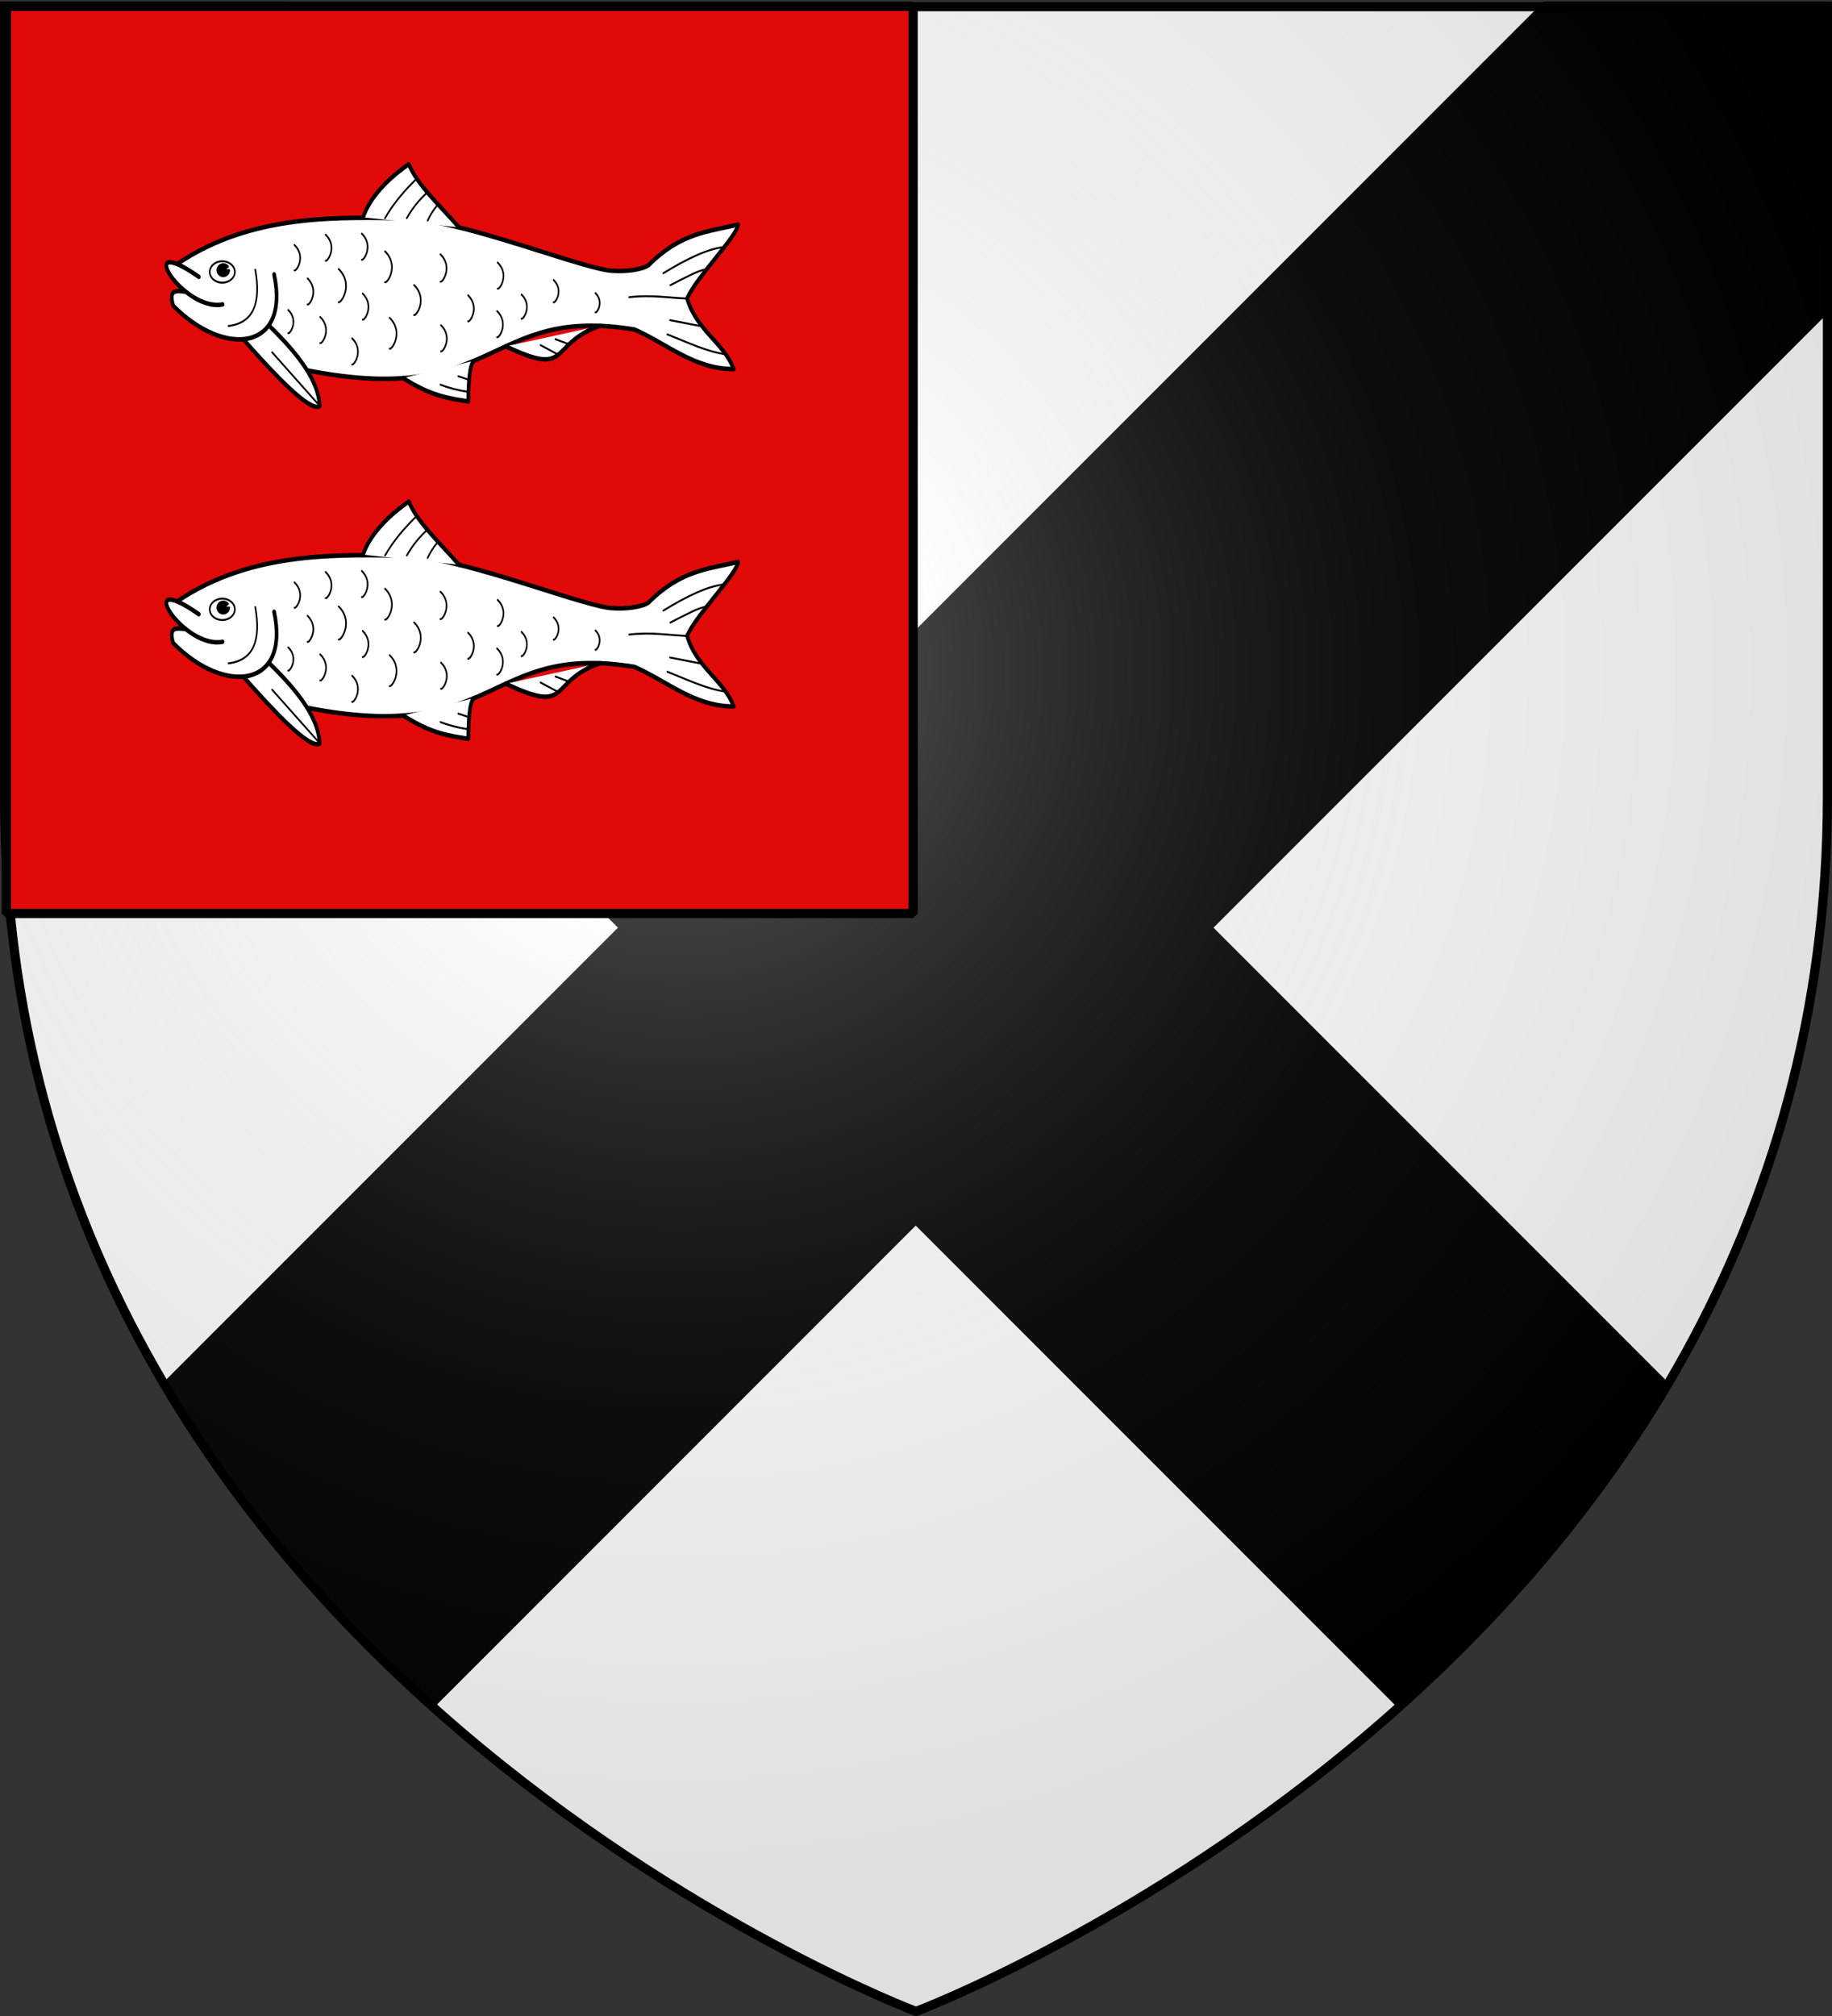
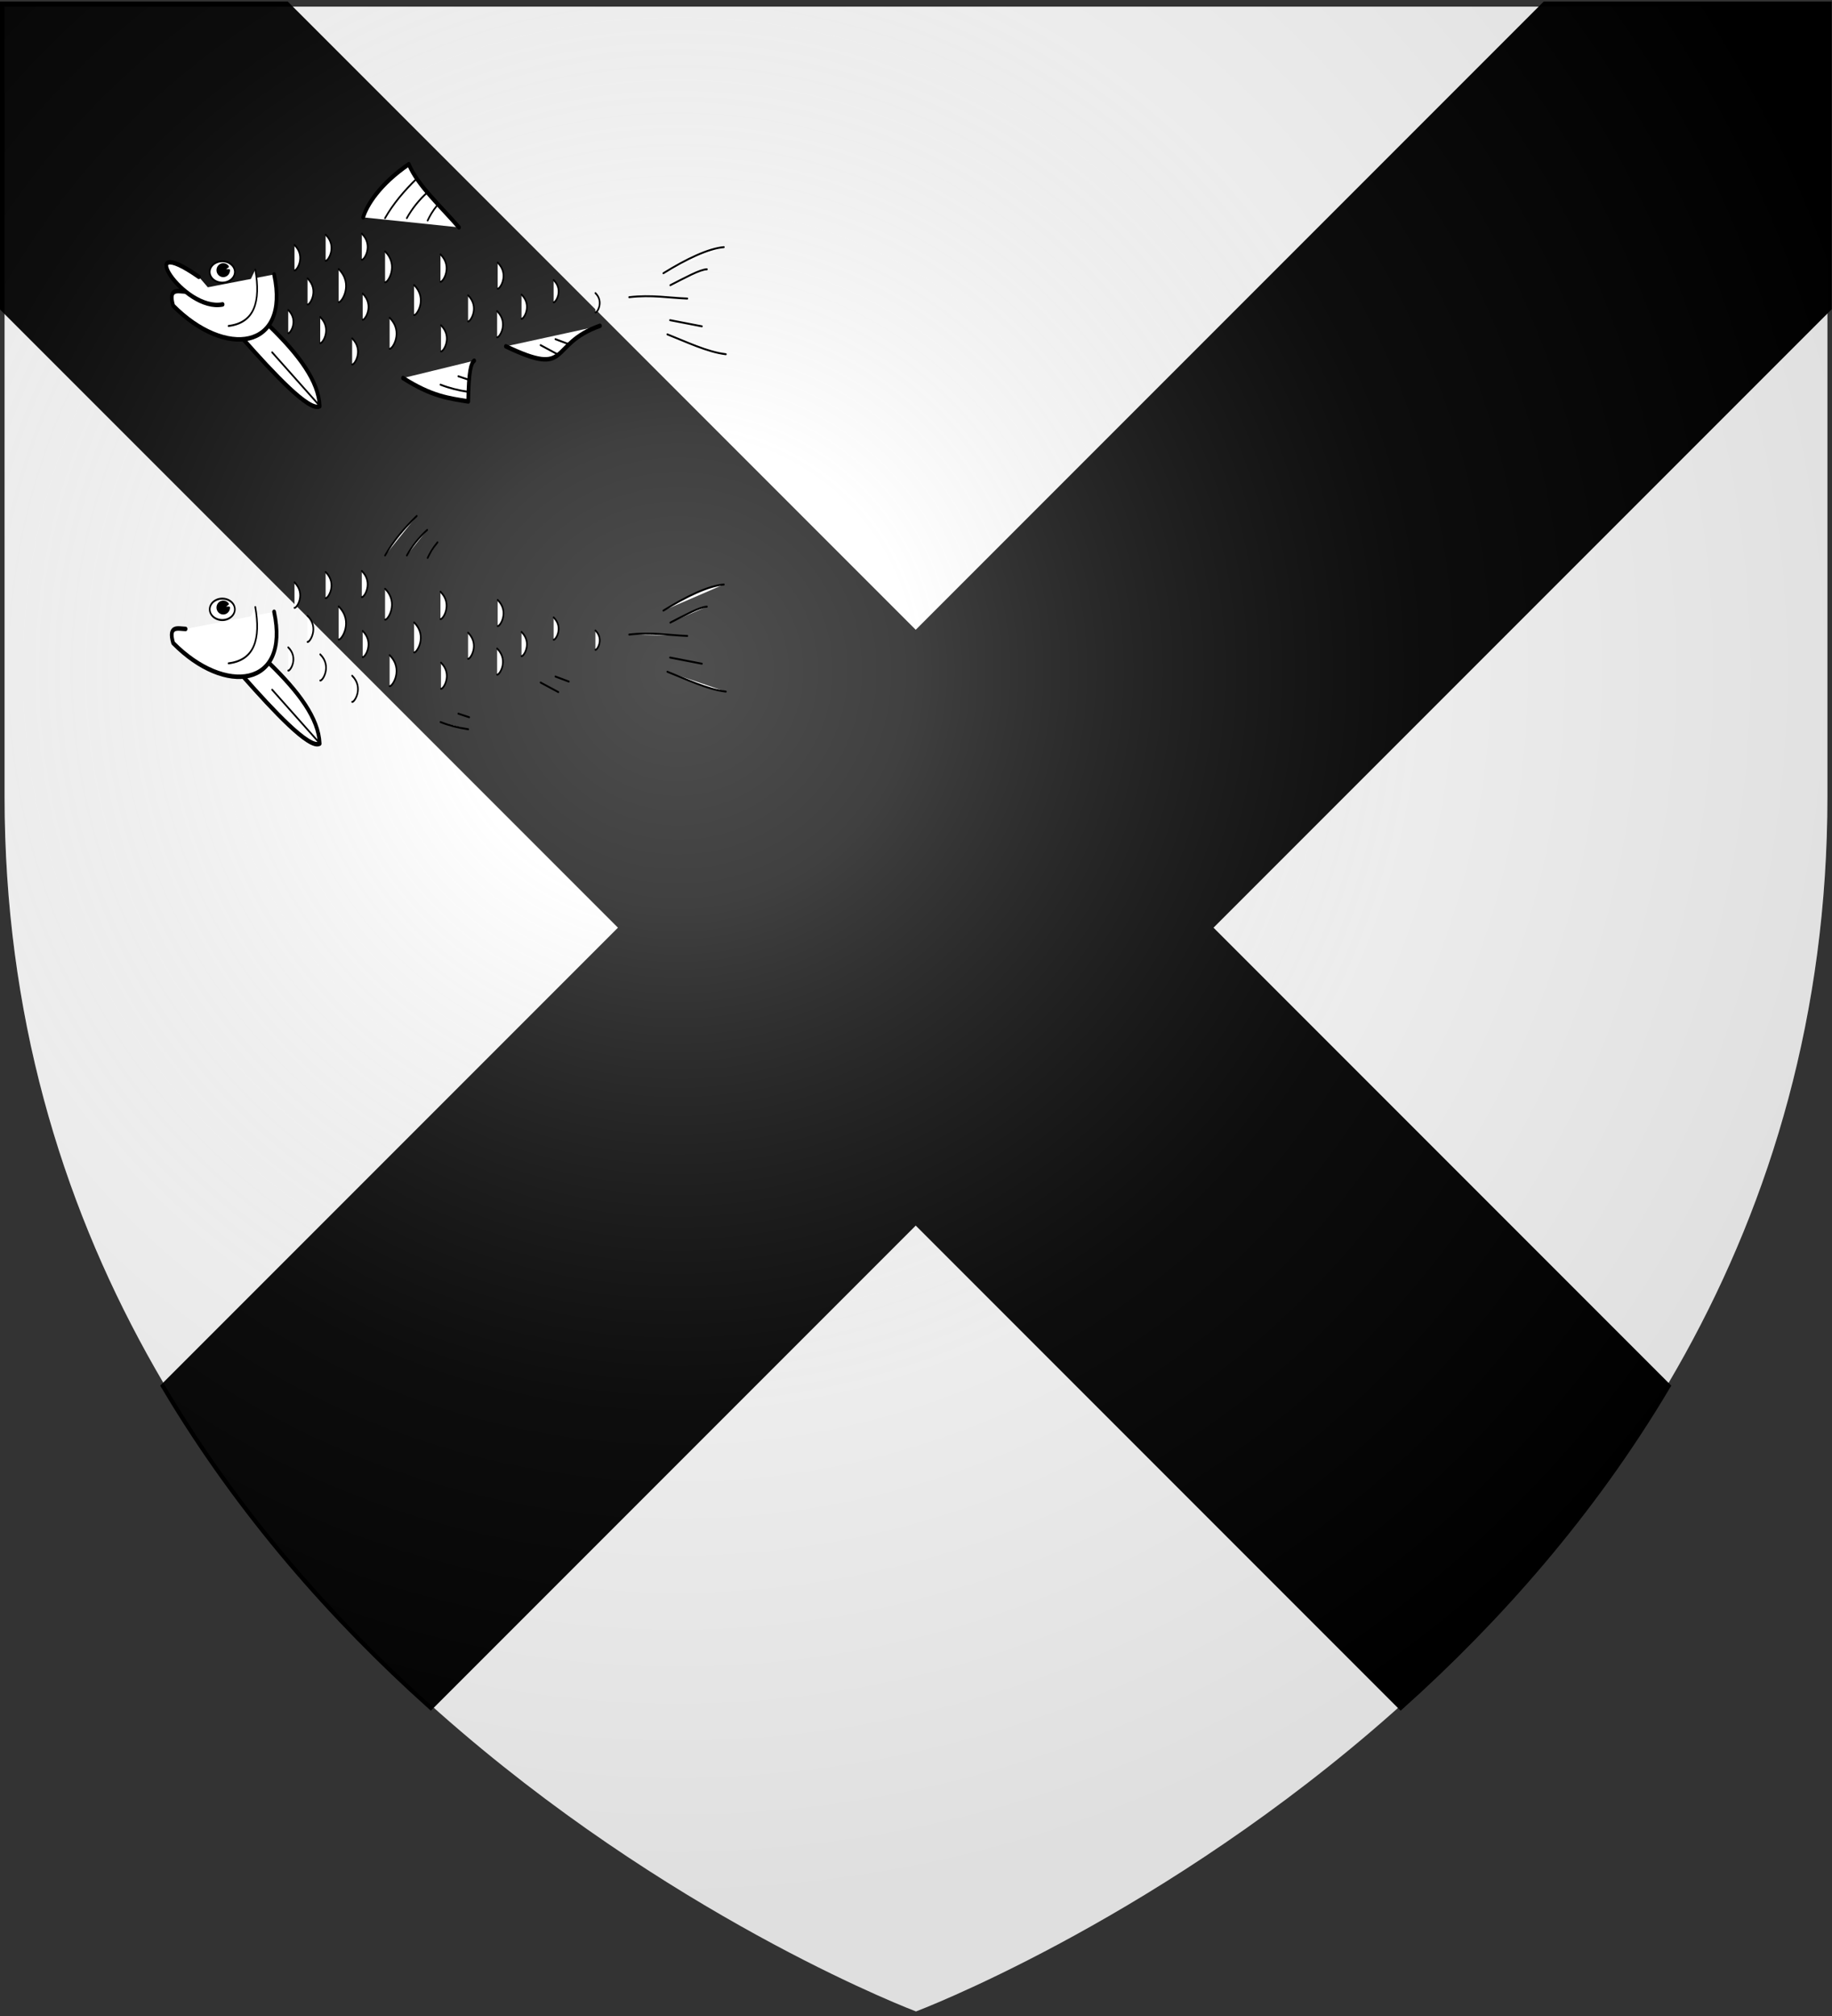
<svg xmlns="http://www.w3.org/2000/svg" xmlns:xlink="http://www.w3.org/1999/xlink" width="600" height="660" version="1.0">
  <rect width="100%" height="100%" fill="#333333" stroke="none" />
  <defs>
    <radialGradient xlink:href="#a" id="b" cx="221.445" cy="226.331" r="300" fx="221.445" fy="226.331" gradientTransform="matrix(1.353 0 0 1.349 -77.63 -85.747)" gradientUnits="userSpaceOnUse" />
    <linearGradient id="a">
      <stop offset="0" style="stop-color:#fff;stop-opacity:.314" />
      <stop offset=".19" style="stop-color:#fff;stop-opacity:.251" />
      <stop offset=".6" style="stop-color:#6b6b6b;stop-opacity:.125" />
      <stop offset="1" style="stop-color:#000;stop-opacity:.125" />
    </linearGradient>
  </defs>
  <g style="display:inline">
    <path d="M300 658.5s298.5-112.32 298.5-397.772V2.176H1.5v258.552C1.5 546.18 300 658.5 300 658.5" style="fill:#fff;fill-opacity:1;fill-rule:evenodd;stroke:none;stroke-width:1px;stroke-linecap:butt;stroke-linejoin:miter;stroke-opacity:1" />
    <g style="fill:#000;fill-opacity:1">
      <g style="fill:#000;fill-opacity:1">
        <path d="M1.5 26.936v98.594l203.094 203.094L54.438 478.78c24.649 41.455 55.338 75.993 86.687 104.125L300 424.03l158.875 158.875c31.349-28.132 62.039-62.67 86.688-104.125L395.405 328.624 598.5 125.53V26.936h-92.219L300 233.218 93.719 26.935z" style="opacity:1;fill:#000;fill-opacity:1;fill-rule:evenodd;stroke:#000;stroke-width:3;stroke-linecap:butt;stroke-linejoin:miter;stroke-miterlimit:4;stroke-dasharray:none;stroke-opacity:1;display:inline" transform="translate(-.089 -24.918)" />
      </g>
    </g>
  </g>
  <path d="M300 658.5s298.5-112.32 298.5-397.772V2.176H1.5v258.552C1.5 546.18 300 658.5 300 658.5" style="opacity:1;fill:url(#b);fill-opacity:1;fill-rule:evenodd;stroke:none;stroke-width:1px;stroke-linecap:butt;stroke-linejoin:miter;stroke-opacity:1" />
-   <path d="M300 658.5S1.5 546.18 1.5 260.728V2.176h597v258.552C598.5 546.18 300 658.5 300 658.5z" style="opacity:1;fill:none;fill-opacity:1;fill-rule:evenodd;stroke:#000;stroke-width:3;stroke-linecap:butt;stroke-linejoin:miter;stroke-miterlimit:4;stroke-dasharray:none;stroke-opacity:1" />
-   <path d="M2.087 150.57V2.087h296.967v296.967H2.087z" style="fill:#e20909;fill-opacity:1;fill-rule:nonzero;stroke:#000;stroke-width:3.033;stroke-linecap:round;stroke-linejoin:bevel;stroke-miterlimit:4;stroke-opacity:1;stroke-dasharray:none;stroke-dashoffset:0;display:inline" />
-   <path d="M400.269 465.323c30.433-17.057 66.205-15.542 94.241-15.146 25.712 1.983 71.3 17.42 81.673 17.453 5.075.291 11.394-.385 14.123-1.869 13.12-10.928 24.466-11.205 36.157-13.559-.398 3.886-16.808 17.515-20.581 24.626 3.609 10.506 15.131 15.096 18.776 23.569-15.773.055-27.017-8.503-39.948-13.183-60.084-8.232-54.45 26.307-132.229 13.583" style="fill:#fff;fill-opacity:1;fill-rule:evenodd;stroke:#000;stroke-width:1.5;stroke-linecap:round;stroke-linejoin:round;stroke-miterlimit:4;stroke-opacity:1;stroke-dasharray:none" transform="matrix(.812 0 0 .982 -266.937 -370.552)" />
  <path d="M437.214 485.864c12.128 9.759 20.032 18.486 20.46 26.917-4.055 1.974-18.545-10.85-30.927-22.422" style="fill:#fff;fill-opacity:1;fill-rule:evenodd;stroke:#000;stroke-width:1.5;stroke-linecap:round;stroke-linejoin:round;stroke-miterlimit:4;stroke-opacity:1;stroke-dasharray:none" transform="matrix(.812 0 0 .982 -266.937 -370.552)" />
  <path d="M439.298 468.838c6.518 25.298-19.773 27.984-40.718 10.416-2.107-6.045 2.035-4.773 5.02-4.707M475.223 449.808c1.464-4.101 6.704-11.071 18.405-17.722 3.369 6.924 12.999 14.139 20.235 21.063" style="fill:#fff;fill-opacity:1;fill-rule:evenodd;stroke:#000;stroke-width:1.5;stroke-linecap:round;stroke-linejoin:round;stroke-miterlimit:4;stroke-opacity:1;stroke-dasharray:none" transform="matrix(.812 0 0 .982 -266.937 -370.552)" />
  <path d="M431.708 467.24c2.25 10.642-.271 17.707-10.786 18.776" style="fill:#fff;fill-opacity:1;fill-rule:evenodd;stroke:#000;stroke-width:.646;stroke-linecap:round;stroke-linejoin:round;stroke-miterlimit:4;stroke-opacity:1;stroke-dasharray:none" transform="matrix(.812 0 0 .982 -266.937 -370.552)" />
  <path d="M418.525 478.825c-15.811 2.627-36.752-24.879-9.587-9.188M532.777 492.807c26.748 10.536 16.728-.654 37.944-6.842M491.296 503.382c11.763 6.215 18.67 6.752 26.3 7.801.162-10.27 1.181-12.81 2.398-13.582" style="fill:#fff;fill-opacity:1;fill-rule:evenodd;stroke:#000;stroke-width:1.5;stroke-linecap:round;stroke-linejoin:round;stroke-miterlimit:4;stroke-opacity:1;stroke-dasharray:none" transform="matrix(.812 0 0 .982 -266.937 -370.552)" />
  <path d="M420.977 468a6.861 4.828 0 1 1-13.723 0 6.861 4.828 0 1 1 13.723 0" style="fill:#fff;fill-opacity:1;stroke:#000;stroke-width:.875;stroke-linecap:round;stroke-linejoin:round;stroke-miterlimit:4;stroke-opacity:1;stroke-dasharray:none" transform="matrix(.599 0 0 .725 -175.255 -250.263)" />
  <path d="M452.55 459.067a3.248 2.707 0 1 1-.629-1.6l-2.62 1.6z" style="fill:#000;fill-opacity:1;stroke:#000;stroke-width:.875;stroke-linecap:round;stroke-linejoin:round;stroke-miterlimit:4;stroke-opacity:1;stroke-dasharray:none" transform="matrix(.599 0 0 .725 -196.013 -244.378)" />
  <path d="M605.97 476.879c-7.223-.206-14.465-1.324-23.47-.45M613.872 467.124c-2.8.03-9.007 2.9-14.781 5.31M620.699 459.737c-6.214.443-15.11 3.945-24.404 8.702M621.512 495.436c-7.457-.717-16.163-4.207-23.62-6.624M611.837 486.139c-4.128-.666-8.72-1.39-12.848-2.056M496.824 436.88c-5.103 4.113-9.536 8.45-12.784 13.182M501.05 441.528c-3.297 2.48-6.162 5.436-8.221 8.534M505.213 445.668c-2.133 2.132-3.073 3.667-3.995 5.193M438.5 494.804l19.065 17.736M506.411 505.59c3.409 1.12 7.158 1.897 11.186 2.397M513.602 502.794l4.394 1.198M546.759 492.407l7.19 3.196M552.751 490.41l5.425 1.685M447.517 459.013c4.683 3.829.874 8.736 0 8.496M452.783 470.16c4.8 3.926.895 8.955 0 8.71M460.088 455.575c4.8 3.925.895 8.954 0 8.709M465.336 467.047c6.082 4.974 1.135 11.347 0 11.036M444.998 480.692c4.263 3.486.795 7.954 0 7.736M457.905 483.031c4.8 3.925.896 8.954 0 8.708M475.022 475.22c4.8 3.924.895 8.953 0 8.708M470.772 490.153c4.799 3.925.895 8.954 0 8.709M474.677 455.23c4.8 3.925.896 8.955 0 8.709M484.05 461.157c5.674 4.64 1.058 10.585 0 10.295M485.89 483.292c5.693 4.655 1.061 10.621 0 10.33M495.755 472.372c5.515 4.51 1.029 10.288 0 10.006M506.402 462.141c5.032 4.116.939 9.39 0 9.132M506.613 485.788c4.8 3.925.896 8.954 0 8.708M517.527 475.794c4.8 3.924.895 8.954 0 8.708M529.474 464.88c4.8 3.925.896 8.954 0 8.709M529.244 481.078c4.8 3.925.896 8.954 0 8.708M539.096 475.551c4.442 3.633.83 8.288 0 8.06M552.05 470.714c4.085 3.34.762 7.62 0 7.411M568.896 475.06c3.548 2.902.662 6.62 0 6.439" style="fill:#fff;fill-opacity:1;fill-rule:evenodd;stroke:#000;stroke-width:.646;stroke-linecap:round;stroke-linejoin:round;stroke-miterlimit:4;stroke-opacity:1;stroke-dasharray:none" transform="matrix(.812 0 0 .982 -266.937 -370.552)" />
-   <path d="M400.269 465.323c30.433-17.057 66.205-15.542 94.241-15.146 25.712 1.983 71.3 17.42 81.673 17.453 5.075.291 11.394-.385 14.123-1.869 13.12-10.928 24.466-11.205 36.157-13.559-.398 3.886-16.808 17.515-20.581 24.626 3.609 10.506 15.131 15.096 18.776 23.569-15.773.055-27.017-8.503-39.948-13.183-60.084-8.232-54.45 26.307-132.229 13.583" style="fill:#fff;fill-opacity:1;fill-rule:evenodd;stroke:#000;stroke-width:1.5;stroke-linecap:round;stroke-linejoin:round;stroke-miterlimit:4;stroke-opacity:1;stroke-dasharray:none" transform="matrix(.812 0 0 .982 -266.937 -260.102)" />
  <path d="M437.214 485.864c12.128 9.759 20.032 18.486 20.46 26.917-4.055 1.974-18.545-10.85-30.927-22.422" style="fill:#fff;fill-opacity:1;fill-rule:evenodd;stroke:#000;stroke-width:1.5;stroke-linecap:round;stroke-linejoin:round;stroke-miterlimit:4;stroke-opacity:1;stroke-dasharray:none" transform="matrix(.812 0 0 .982 -266.937 -260.102)" />
-   <path d="M439.298 468.838c6.518 25.298-19.773 27.984-40.718 10.416-2.107-6.045 2.035-4.773 5.02-4.707M475.223 449.808c1.464-4.101 6.704-11.071 18.405-17.722 3.369 6.924 12.999 14.139 20.235 21.063" style="fill:#fff;fill-opacity:1;fill-rule:evenodd;stroke:#000;stroke-width:1.5;stroke-linecap:round;stroke-linejoin:round;stroke-miterlimit:4;stroke-opacity:1;stroke-dasharray:none" transform="matrix(.812 0 0 .982 -266.937 -260.102)" />
+   <path d="M439.298 468.838c6.518 25.298-19.773 27.984-40.718 10.416-2.107-6.045 2.035-4.773 5.02-4.707M475.223 449.808" style="fill:#fff;fill-opacity:1;fill-rule:evenodd;stroke:#000;stroke-width:1.5;stroke-linecap:round;stroke-linejoin:round;stroke-miterlimit:4;stroke-opacity:1;stroke-dasharray:none" transform="matrix(.812 0 0 .982 -266.937 -260.102)" />
  <path d="M431.708 467.24c2.25 10.642-.271 17.707-10.786 18.776" style="fill:#fff;fill-opacity:1;fill-rule:evenodd;stroke:#000;stroke-width:.646;stroke-linecap:round;stroke-linejoin:round;stroke-miterlimit:4;stroke-opacity:1;stroke-dasharray:none" transform="matrix(.812 0 0 .982 -266.937 -260.102)" />
-   <path d="M418.525 478.825c-15.811 2.627-36.752-24.879-9.587-9.188M532.777 492.807c26.748 10.536 16.728-.654 37.944-6.842M491.296 503.382c11.763 6.215 18.67 6.752 26.3 7.801.162-10.27 1.181-12.81 2.398-13.582" style="fill:#fff;fill-opacity:1;fill-rule:evenodd;stroke:#000;stroke-width:1.5;stroke-linecap:round;stroke-linejoin:round;stroke-miterlimit:4;stroke-opacity:1;stroke-dasharray:none" transform="matrix(.812 0 0 .982 -266.937 -260.102)" />
  <path d="M420.977 468a6.861 4.828 0 1 1-13.723 0 6.861 4.828 0 1 1 13.723 0" style="fill:#fff;fill-opacity:1;stroke:#000;stroke-width:.875;stroke-linecap:round;stroke-linejoin:round;stroke-miterlimit:4;stroke-opacity:1;stroke-dasharray:none" transform="matrix(.599 0 0 .725 -175.255 -139.814)" />
  <path d="M452.55 459.067a3.248 2.707 0 1 1-.629-1.6l-2.62 1.6z" style="fill:#000;fill-opacity:1;stroke:#000;stroke-width:.875;stroke-linecap:round;stroke-linejoin:round;stroke-miterlimit:4;stroke-opacity:1;stroke-dasharray:none" transform="matrix(.599 0 0 .725 -196.013 -133.928)" />
  <path d="M605.97 476.879c-7.223-.206-14.465-1.324-23.47-.45M613.872 467.124c-2.8.03-9.007 2.9-14.781 5.31M620.699 459.737c-6.214.443-15.11 3.945-24.404 8.702M621.512 495.436c-7.457-.717-16.163-4.207-23.62-6.624M611.837 486.139c-4.128-.666-8.72-1.39-12.848-2.056M496.824 436.88c-5.103 4.113-9.536 8.45-12.784 13.182M501.05 441.528c-3.297 2.48-6.162 5.436-8.221 8.534M505.213 445.668c-2.133 2.132-3.073 3.667-3.995 5.193M438.5 494.804l19.065 17.736M506.411 505.59c3.409 1.12 7.158 1.897 11.186 2.397M513.602 502.794l4.394 1.198M546.759 492.407l7.19 3.196M552.751 490.41l5.425 1.685M447.517 459.013c4.683 3.829.874 8.736 0 8.496M452.783 470.16c4.8 3.926.895 8.955 0 8.71M460.088 455.575c4.8 3.925.895 8.954 0 8.709M465.336 467.047c6.082 4.974 1.135 11.347 0 11.036M444.998 480.692c4.263 3.486.795 7.954 0 7.736M457.905 483.031c4.8 3.925.896 8.954 0 8.708M475.022 475.22c4.8 3.924.895 8.953 0 8.708M470.772 490.153c4.799 3.925.895 8.954 0 8.709M474.677 455.23c4.8 3.925.896 8.955 0 8.709M484.05 461.157c5.674 4.64 1.058 10.585 0 10.295M485.89 483.292c5.693 4.655 1.061 10.621 0 10.33M495.755 472.372c5.515 4.51 1.029 10.288 0 10.006M506.402 462.141c5.032 4.116.939 9.39 0 9.132M506.613 485.788c4.8 3.925.896 8.954 0 8.708M517.527 475.794c4.8 3.924.895 8.954 0 8.708M529.474 464.88c4.8 3.925.896 8.954 0 8.709M529.244 481.078c4.8 3.925.896 8.954 0 8.708M539.096 475.551c4.442 3.633.83 8.288 0 8.06M552.05 470.714c4.085 3.34.762 7.62 0 7.411M568.896 475.06c3.548 2.902.662 6.62 0 6.439" style="fill:#fff;fill-opacity:1;fill-rule:evenodd;stroke:#000;stroke-width:.646;stroke-linecap:round;stroke-linejoin:round;stroke-miterlimit:4;stroke-opacity:1;stroke-dasharray:none" transform="matrix(.812 0 0 .982 -266.937 -260.102)" />
</svg>